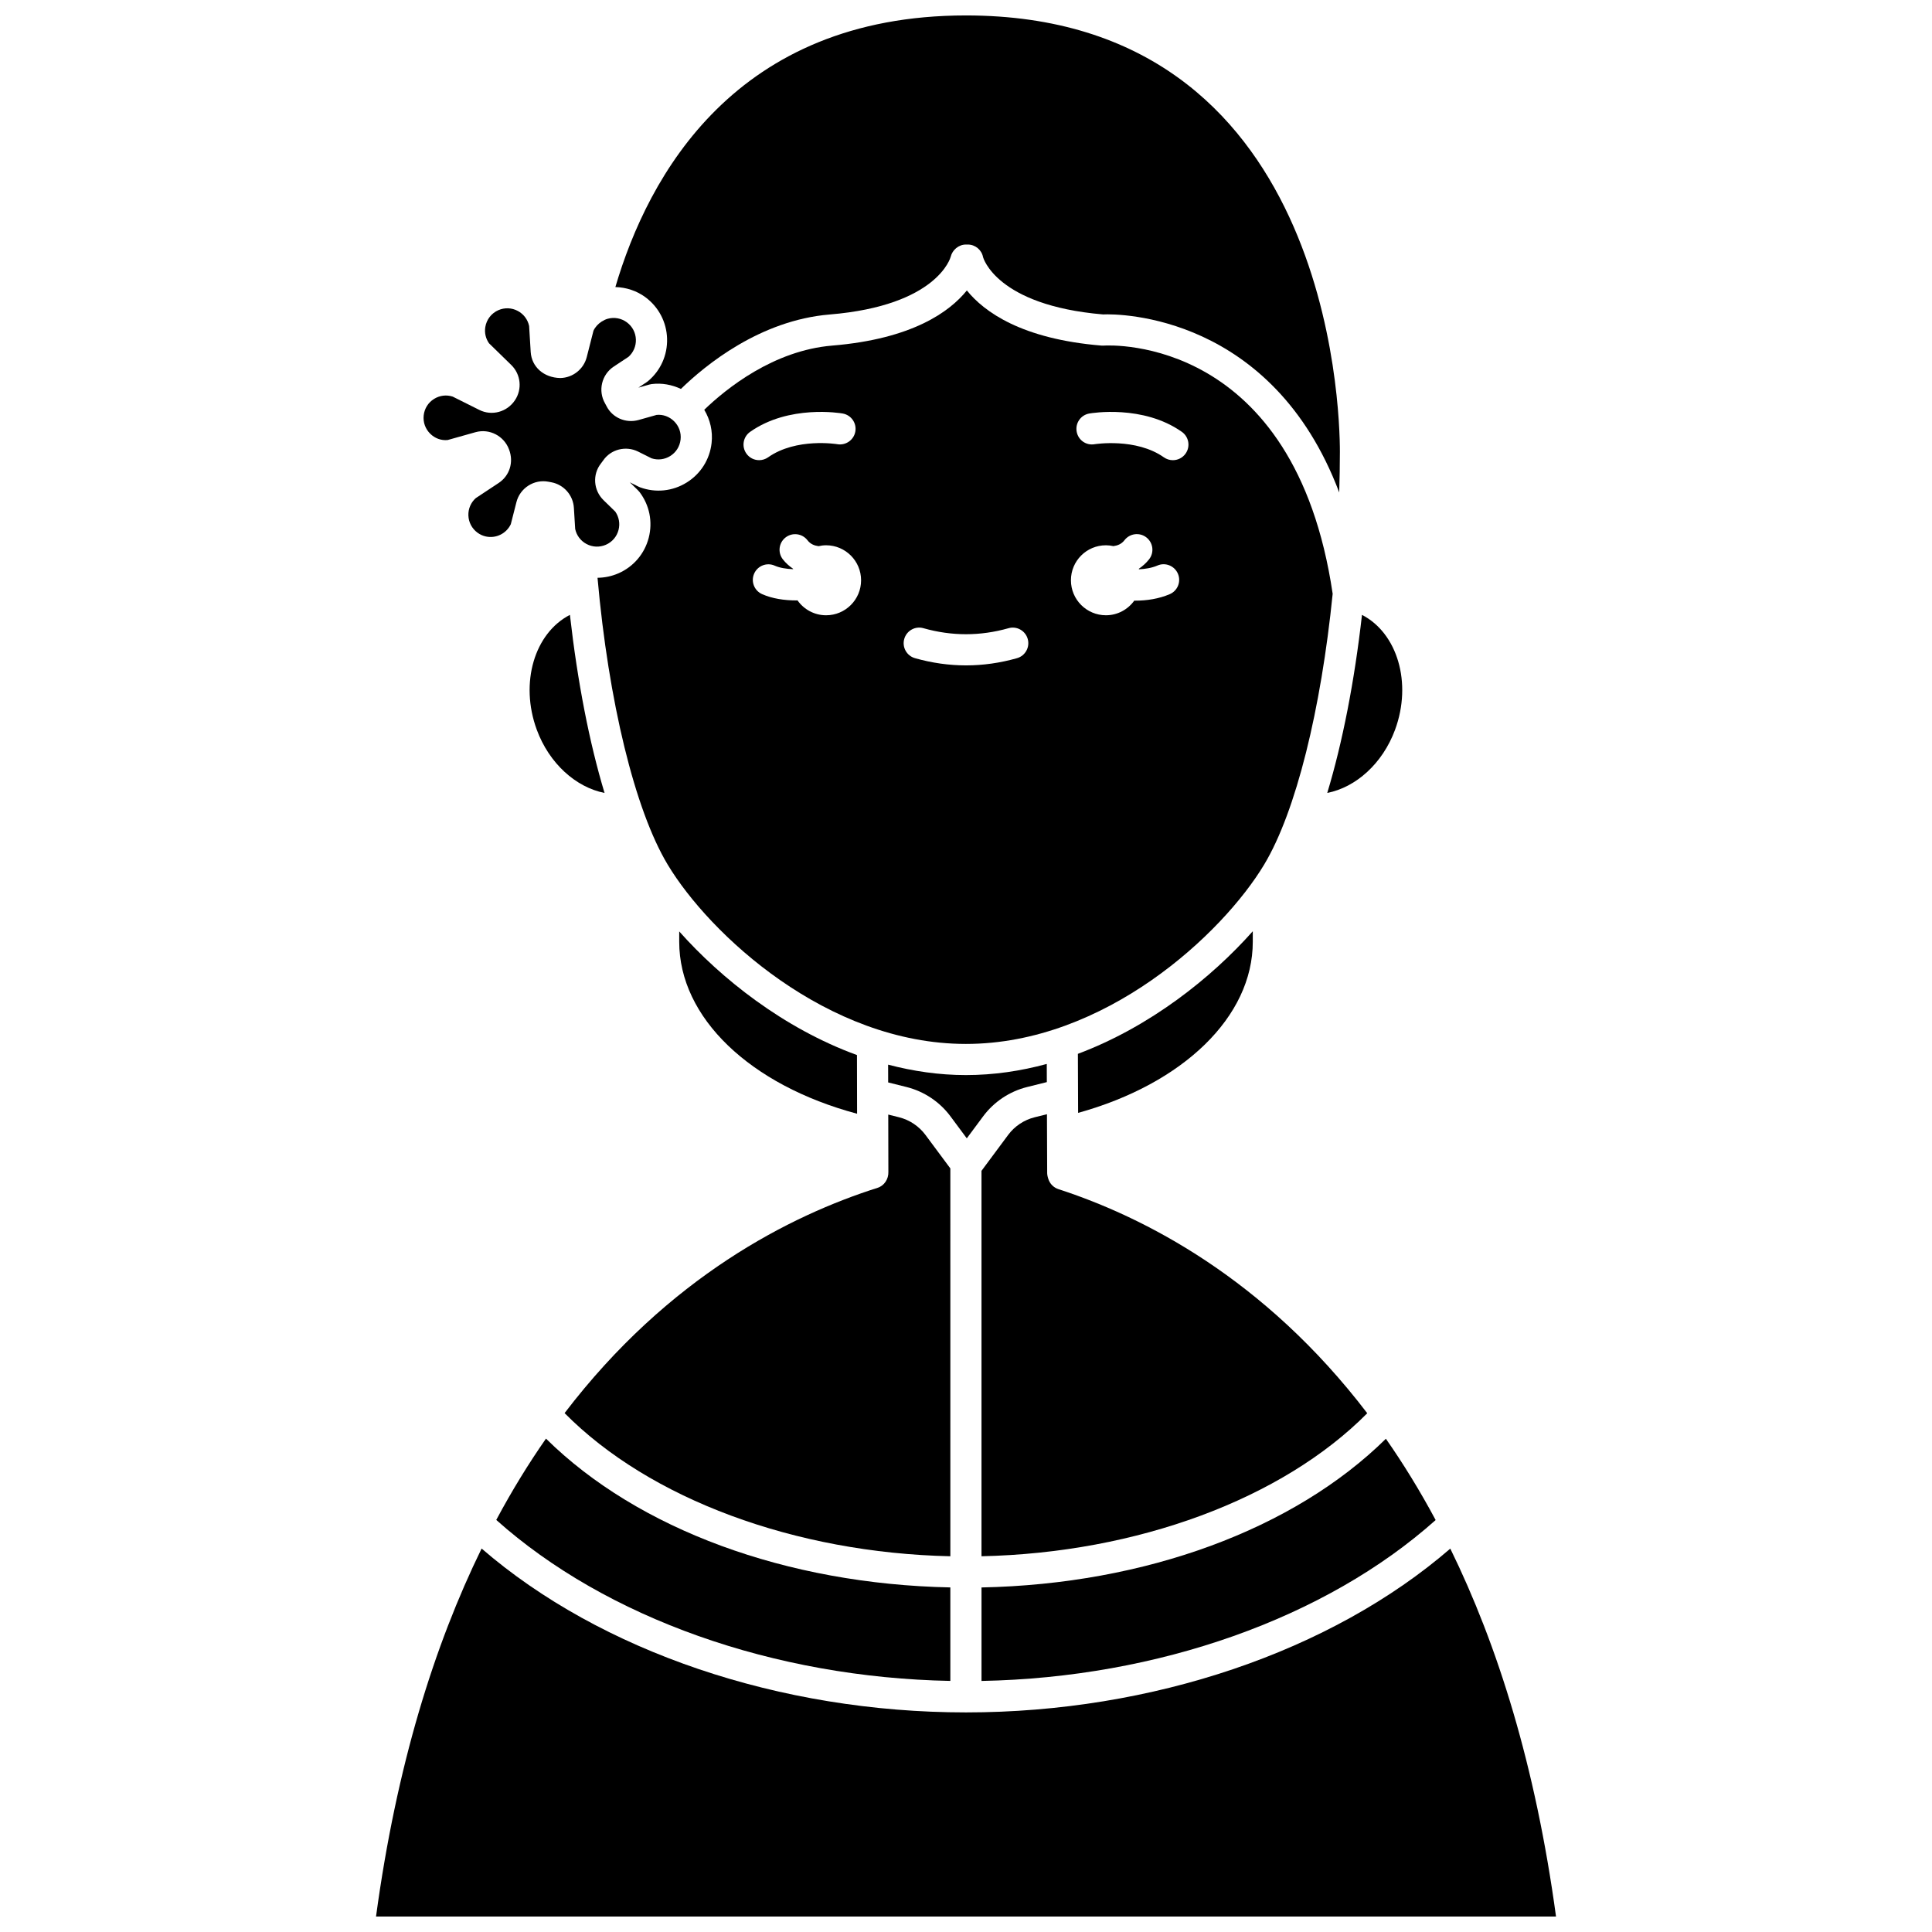
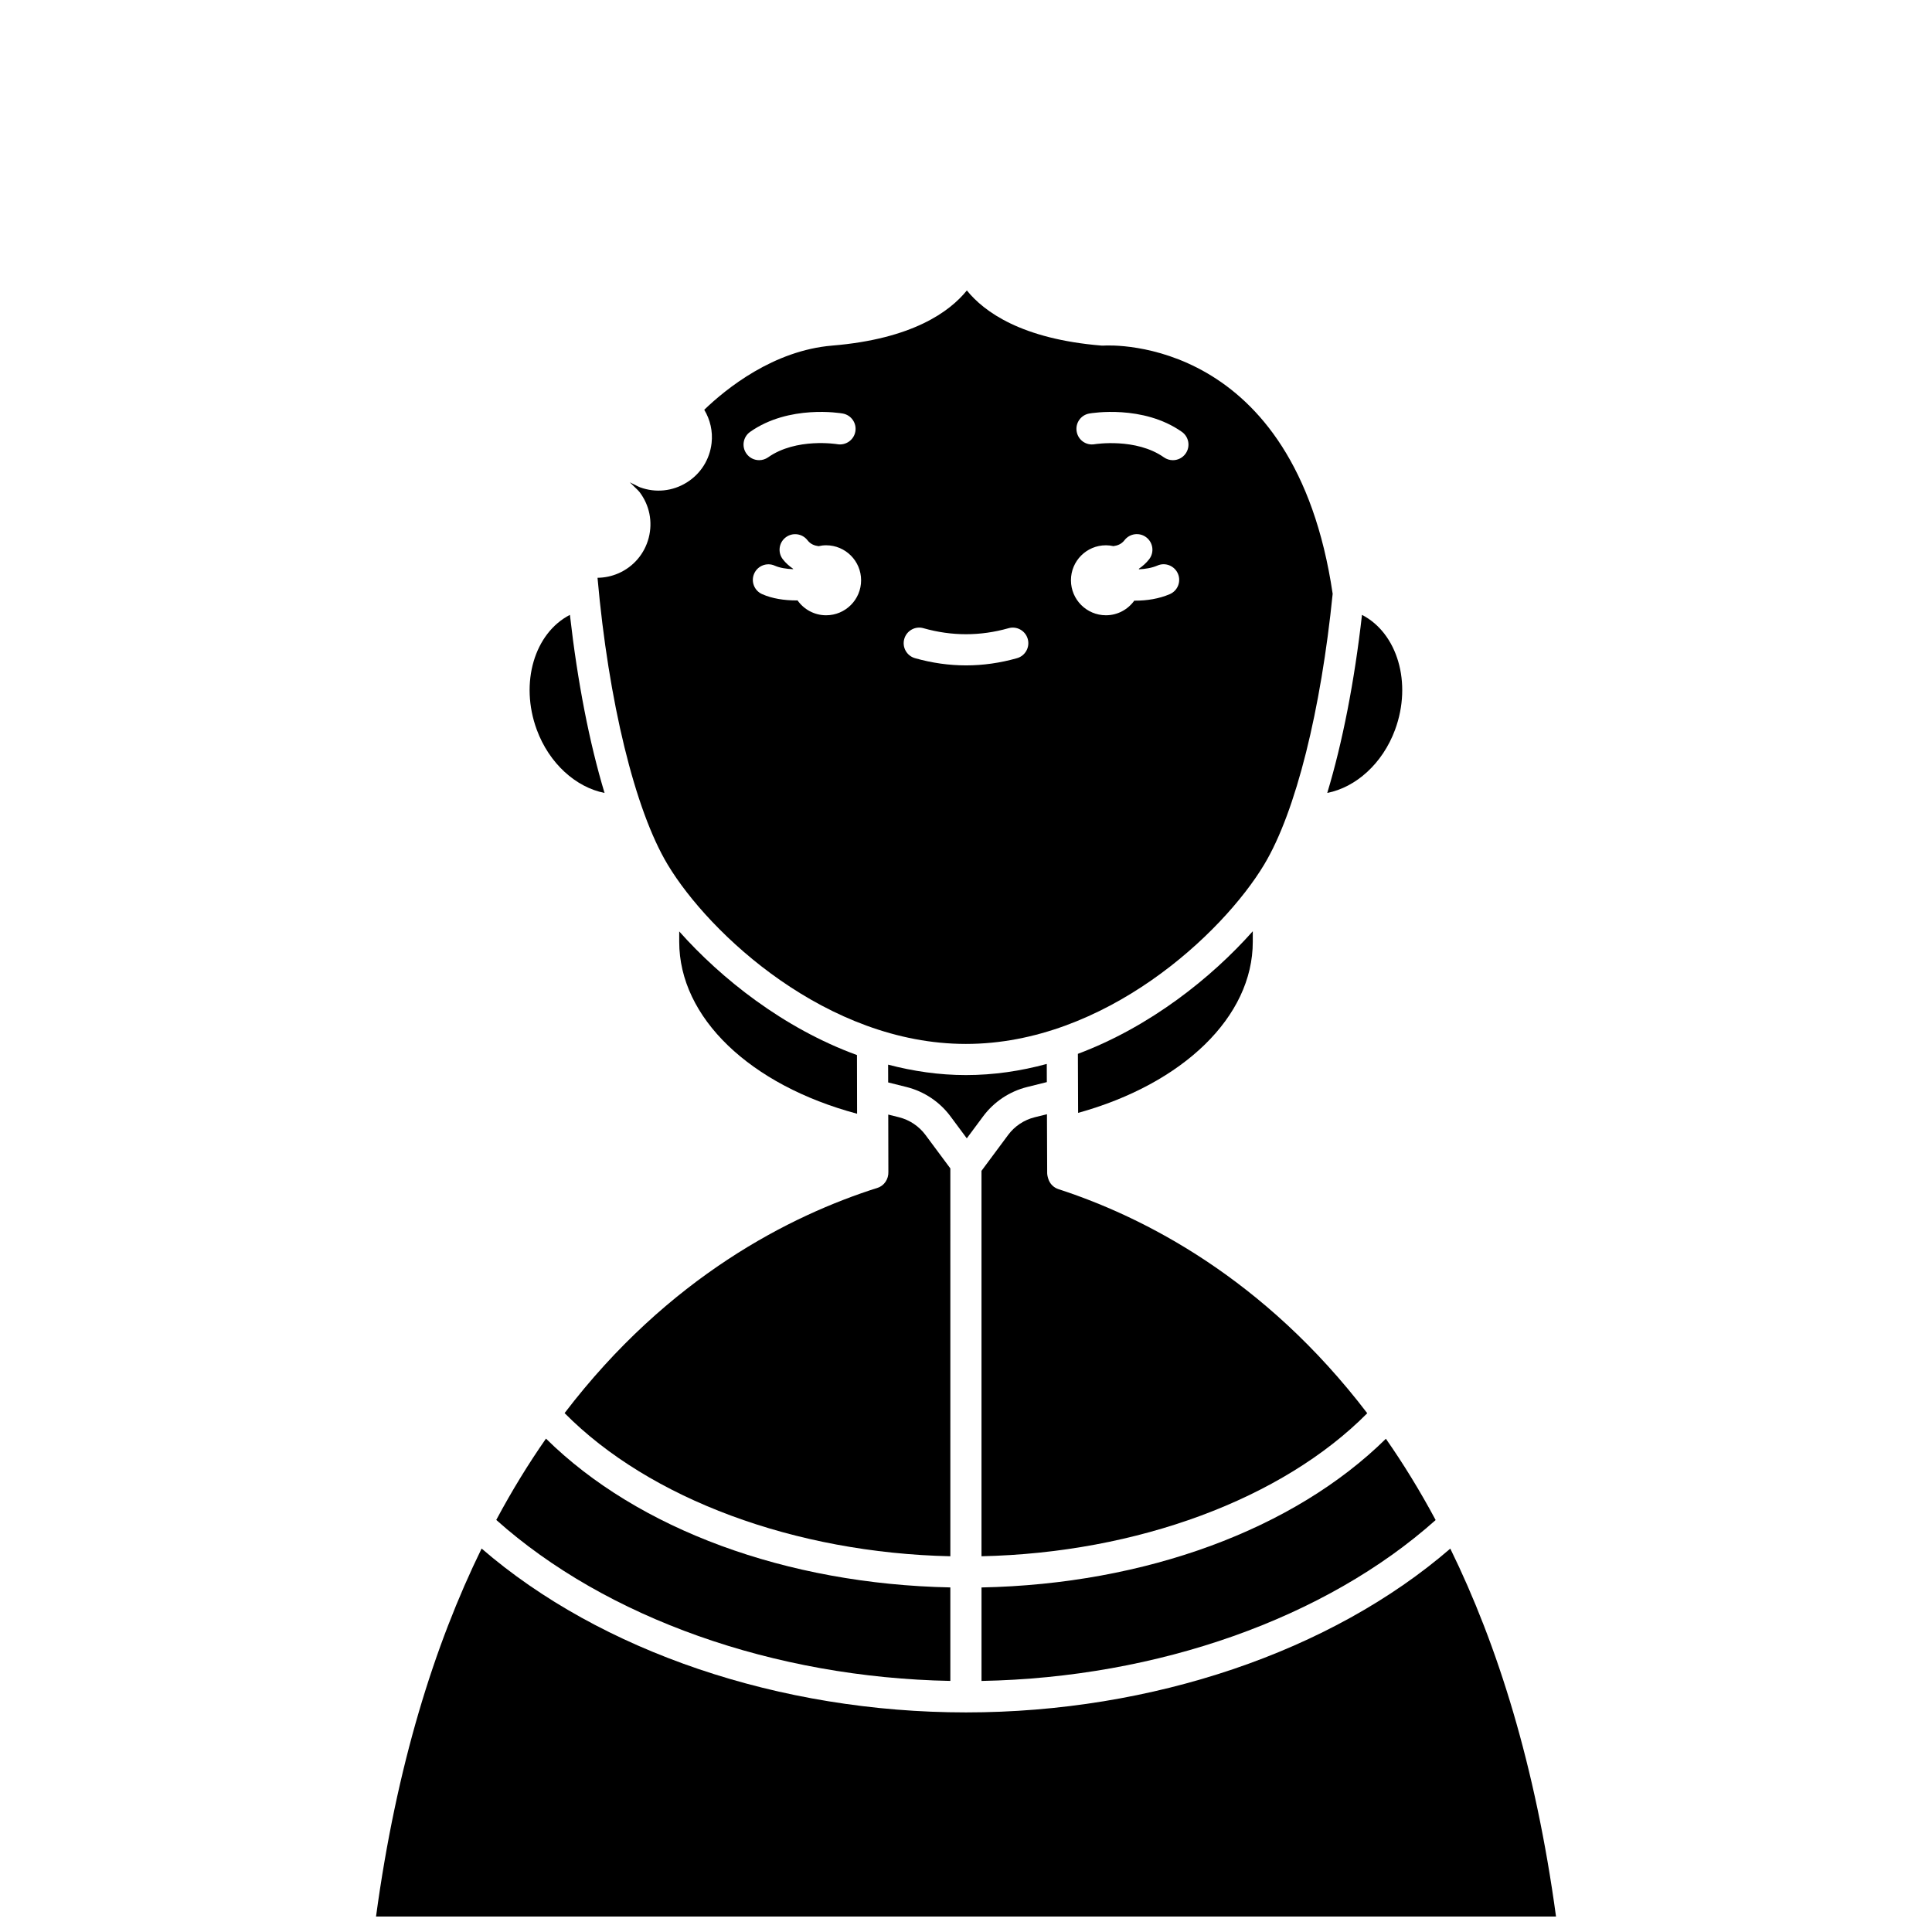
<svg xmlns="http://www.w3.org/2000/svg" width="800px" height="800px" version="1.1" viewBox="144 144 512 512">
  <defs>
    <clipPath id="b">
      <path d="m307 148.09h193v126.91h-193z" />
    </clipPath>
    <clipPath id="a">
      <path d="m243 554h314v97.902h-314z" />
    </clipPath>
  </defs>
-   <path d="m307.88 295.94c-1.781 0.777-3.66 1.16-5.531 1.18 2.906 32.73 9.898 61.52 18.574 75.977 11.031 18.391 42.246 47.555 79.051 47.555 36.805 0 68.023-29.168 79.055-47.551 8.449-14.082 15.055-41.125 18.141-71.734-10.055-68.172-58.594-65.91-60.691-65.781-0.199 0.008-0.418 0.012-0.605-0.004-21.16-1.754-31.066-8.945-35.648-14.609-4.574 5.664-14.488 12.855-35.648 14.609-15.598 1.289-28.113 11.398-33.945 17.012 1.578 2.625 2.297 5.695 1.945 8.824-0.488 4.348-2.898 8.164-6.617 10.465-3.723 2.316-8.215 2.769-12.32 1.27-0.145-0.055-0.289-0.117-0.43-0.188l-2.312-1.156 2.172 2.125c0.145 0.141 0.281 0.293 0.406 0.453 2.652 3.481 3.535 7.902 2.438 12.137-1.098 4.234-4.027 7.668-8.031 9.418zm124.79-42.355c0.582-0.102 14.23-2.398 24.531 4.859 1.863 1.312 2.312 3.891 0.996 5.758-0.801 1.141-2.082 1.75-3.379 1.75-0.82 0-1.652-0.246-2.375-0.754-7.406-5.223-18.242-3.492-18.336-3.481-2.289 0.406-4.391-1.105-4.781-3.348-0.402-2.25 1.094-4.391 3.344-4.785zm4.398 34.918c0.684 0 1.352 0.086 1.996 0.227 1.105-0.148 2.144-0.547 2.93-1.566 1.391-1.809 3.981-2.152 5.789-0.762 1.809 1.391 2.152 3.984 0.762 5.789-0.793 1.031-1.734 1.836-2.746 2.543 0.016 0.043 0.023 0.086 0.043 0.133 1.664-0.074 3.379-0.348 4.894-0.996 2.078-0.918 4.527 0.074 5.422 2.168 0.898 2.098-0.074 4.527-2.168 5.422-2.875 1.23-6.09 1.719-9.129 1.719-0.09 0-0.168-0.012-0.262-0.012-1.684 2.34-4.414 3.883-7.519 3.883-5.121 0-9.273-4.156-9.273-9.273-0.008-5.117 4.141-9.273 9.262-9.273zm-53.434 24.824c0.617-2.195 2.918-3.488 5.098-2.844 7.488 2.121 15.043 2.121 22.527 0 2.176-0.637 4.477 0.648 5.098 2.844 0.621 2.191-0.652 4.477-2.844 5.098-4.477 1.273-9.023 1.91-13.512 1.91-4.488 0-9.035-0.641-13.512-1.91-2.199-0.621-3.477-2.906-2.856-5.098zm-20.711-6.273c-3.137 0-5.902-1.57-7.582-3.957-0.125 0-0.238 0.02-0.359 0.02-3.117 0-6.348-0.477-9.027-1.672-2.086-0.93-3.019-3.371-2.09-5.449 0.93-2.082 3.371-3.023 5.449-2.09 1.359 0.602 3.102 0.867 4.848 0.93 0.012-0.031 0.02-0.066 0.027-0.094-1.012-0.707-1.957-1.512-2.746-2.539-1.391-1.809-1.051-4.398 0.762-5.789 1.812-1.387 4.398-1.043 5.789 0.762 0.785 1.023 1.82 1.418 2.93 1.566 0.648-0.152 1.312-0.238 2-0.238 5.121 0 9.273 4.156 9.273 9.273 0 5.125-4.152 9.277-9.273 9.277zm-20.133-48.609c10.301-7.262 23.953-4.965 24.531-4.859 2.246 0.395 3.746 2.535 3.348 4.781-0.395 2.238-2.539 3.731-4.769 3.352-0.113-0.02-10.891-1.781-18.348 3.477-0.723 0.508-1.555 0.754-2.375 0.754-1.297 0-2.578-0.605-3.379-1.75-1.32-1.863-0.871-4.441 0.992-5.754z" />
+   <path d="m307.88 295.94c-1.781 0.777-3.66 1.16-5.531 1.18 2.906 32.73 9.898 61.52 18.574 75.977 11.031 18.391 42.246 47.555 79.051 47.555 36.805 0 68.023-29.168 79.055-47.551 8.449-14.082 15.055-41.125 18.141-71.734-10.055-68.172-58.594-65.91-60.691-65.781-0.199 0.008-0.418 0.012-0.605-0.004-21.16-1.754-31.066-8.945-35.648-14.609-4.574 5.664-14.488 12.855-35.648 14.609-15.598 1.289-28.113 11.398-33.945 17.012 1.578 2.625 2.297 5.695 1.945 8.824-0.488 4.348-2.898 8.164-6.617 10.465-3.723 2.316-8.215 2.769-12.32 1.27-0.145-0.055-0.289-0.117-0.43-0.188l-2.312-1.156 2.172 2.125c0.145 0.141 0.281 0.293 0.406 0.453 2.652 3.481 3.535 7.902 2.438 12.137-1.098 4.234-4.027 7.668-8.031 9.418m124.79-42.355c0.582-0.102 14.23-2.398 24.531 4.859 1.863 1.312 2.312 3.891 0.996 5.758-0.801 1.141-2.082 1.75-3.379 1.75-0.82 0-1.652-0.246-2.375-0.754-7.406-5.223-18.242-3.492-18.336-3.481-2.289 0.406-4.391-1.105-4.781-3.348-0.402-2.25 1.094-4.391 3.344-4.785zm4.398 34.918c0.684 0 1.352 0.086 1.996 0.227 1.105-0.148 2.144-0.547 2.93-1.566 1.391-1.809 3.981-2.152 5.789-0.762 1.809 1.391 2.152 3.984 0.762 5.789-0.793 1.031-1.734 1.836-2.746 2.543 0.016 0.043 0.023 0.086 0.043 0.133 1.664-0.074 3.379-0.348 4.894-0.996 2.078-0.918 4.527 0.074 5.422 2.168 0.898 2.098-0.074 4.527-2.168 5.422-2.875 1.23-6.09 1.719-9.129 1.719-0.09 0-0.168-0.012-0.262-0.012-1.684 2.34-4.414 3.883-7.519 3.883-5.121 0-9.273-4.156-9.273-9.273-0.008-5.117 4.141-9.273 9.262-9.273zm-53.434 24.824c0.617-2.195 2.918-3.488 5.098-2.844 7.488 2.121 15.043 2.121 22.527 0 2.176-0.637 4.477 0.648 5.098 2.844 0.621 2.191-0.652 4.477-2.844 5.098-4.477 1.273-9.023 1.91-13.512 1.91-4.488 0-9.035-0.641-13.512-1.91-2.199-0.621-3.477-2.906-2.856-5.098zm-20.711-6.273c-3.137 0-5.902-1.57-7.582-3.957-0.125 0-0.238 0.02-0.359 0.02-3.117 0-6.348-0.477-9.027-1.672-2.086-0.93-3.019-3.371-2.09-5.449 0.93-2.082 3.371-3.023 5.449-2.09 1.359 0.602 3.102 0.867 4.848 0.93 0.012-0.031 0.02-0.066 0.027-0.094-1.012-0.707-1.957-1.512-2.746-2.539-1.391-1.809-1.051-4.398 0.762-5.789 1.812-1.387 4.398-1.043 5.789 0.762 0.785 1.023 1.82 1.418 2.93 1.566 0.648-0.152 1.312-0.238 2-0.238 5.121 0 9.273 4.156 9.273 9.273 0 5.125-4.152 9.277-9.273 9.277zm-20.133-48.609c10.301-7.262 23.953-4.965 24.531-4.859 2.246 0.395 3.746 2.535 3.348 4.781-0.395 2.238-2.539 3.731-4.769 3.352-0.113-0.02-10.891-1.781-18.348 3.477-0.723 0.508-1.555 0.754-2.375 0.754-1.297 0-2.578-0.605-3.379-1.75-1.32-1.863-0.871-4.441 0.992-5.754z" />
  <path d="m421.97 456.84c-0.219-0.512-0.453-1.352-0.457-1.906l-0.059-15.656-3.254 0.809c-2.812 0.699-5.312 2.363-7.031 4.684l-7.062 9.512v102.14c41.223-0.895 79.719-15.168 102.23-37.902-27.215-35.668-59.09-51.988-81.848-59.387-1.129-0.371-2.047-1.211-2.519-2.297z" />
  <path d="m476 393.59v-2.797c-10.895 12.262-27.129 25.277-46.348 32.484l0.059 15.648c27.891-7.727 46.289-25.516 46.289-45.336z" />
  <g clip-path="url(#b)">
-     <path d="m320.78 233.72c0.137 4.375-1.711 8.492-5.062 11.297-0.121 0.098-0.246 0.195-0.379 0.277l-2.16 1.434 2.934-0.824c0.195-0.055 0.395-0.09 0.594-0.121 2.719-0.34 5.359 0.172 7.746 1.289 6.406-6.242 20.918-18.195 39.445-19.73 28.59-2.363 32.012-15.152 32.043-15.281 0.449-1.852 2.133-3.254 4.039-3.254h0.492c1.977 0 3.68 1.402 4.051 3.348 0.012 0.039 3.414 12.754 31.789 15.172 4.406-0.215 44.828 0.082 62.598 47.184 0.102-3.594 0.176-7.191 0.176-10.789 0-11.836-2.785-115.63-99.109-115.63-61.07 0-84.199 42.422-92.898 71.98 2.828 0.086 5.59 0.949 7.945 2.68 3.523 2.602 5.621 6.598 5.758 10.969z" />
-   </g>
+     </g>
  <path d="m513.71 337.38c4.57-12.43 0.59-25.605-8.77-30.434-1.996 17.637-5.168 33.848-9.203 47.188 7.59-1.484 14.676-7.797 17.973-16.754z" />
  <path d="m324 390.84v2.75c0 20.09 18.738 37.973 47.137 45.562l-0.031-15.551c-19.555-7.133-36.059-20.344-47.105-32.762z" />
  <path d="m511.27 525.29c-24.379 24.031-63.766 38.535-107.16 39.402v24.777c46.746-0.875 91.199-16.621 120.35-42.641-4.184-7.812-8.602-14.977-13.184-21.539z" />
-   <path d="m262.64 260.61 7.375-2.074c3.691-1.035 7.574 0.992 8.891 4.594 1.293 3.379 0.129 6.957-2.758 8.867l-6.066 4.012c-1.297 1.164-2.012 2.824-1.957 4.574 0.059 1.82 0.934 3.488 2.398 4.57 0.684 0.504 1.445 0.852 2.254 1.023 2.695 0.574 5.422-0.785 6.59-3.258l1.488-5.836c0.945-3.762 4.707-6.156 8.504-5.418l0.746 0.141c3.32 0.625 5.777 3.418 5.981 6.793l0.34 5.574c0.359 1.707 1.438 3.152 2.984 3.981 1.609 0.867 3.488 0.938 5.16 0.211 1.668-0.73 2.891-2.16 3.348-3.926 0.434-1.676 0.121-3.426-0.859-4.848l-3.117-3.039c-2.688-2.625-2.984-6.809-0.684-9.73 0.215-0.27 0.406-0.531 0.59-0.797 2.023-2.965 6.012-3.973 9.277-2.34l3.539 1.773c1.66 0.539 3.445 0.332 4.941-0.598 1.547-0.957 2.551-2.547 2.754-4.363 0.207-1.809-0.426-3.582-1.723-4.863-1.238-1.219-2.934-1.855-4.629-1.676l-4.773 1.344c-3.387 0.949-6.953-0.598-8.5-3.672-0.125-0.25-0.258-0.488-0.387-0.723-1.934-3.352-0.914-7.644 2.316-9.77l3.898-2.574c1.297-1.168 2.008-2.824 1.957-4.578-0.059-1.82-0.934-3.488-2.402-4.57-1.461-1.082-3.32-1.422-5.074-0.938-0.582 0.16-1.105 0.434-1.598 0.746h-0.004c-0.922 0.59-1.684 1.402-2.164 2.414l-1.781 6.992c-0.82 3.211-3.703 5.492-7.016 5.551-4.387-0.082-7.602-2.969-7.84-6.914l-0.418-6.875c-0.363-1.711-1.445-3.156-2.992-3.984-1.609-0.863-3.481-0.938-5.152-0.211-1.855 0.809-3.156 2.496-3.473 4.5-0.238 1.512 0.113 3.019 0.984 4.273l5.91 5.766c2.531 2.477 2.938 6.41 0.957 9.348-2.094 3.121-6.117 4.207-9.422 2.555l-7.055-3.527c-1.652-0.547-3.449-0.328-4.938 0.598-1.555 0.957-2.555 2.547-2.758 4.363-0.207 1.809 0.43 3.586 1.727 4.867 1.234 1.215 2.871 1.844 4.629 1.672z" />
  <g clip-path="url(#a)">
    <path d="m528.34 554.4c-31.508 27.242-78.977 43.406-128.34 43.406-49.383 0-96.859-16.176-128.37-43.426-12.504 25.555-22.547 57.488-27.98 97.52h312.71c-5.438-40.023-15.496-71.949-28.016-97.5z" />
  </g>
  <path d="m400.21 445.67 4.328-5.824c2.859-3.852 7-6.617 11.668-7.777l5.215-1.301-0.016-4.812c-6.871 1.867-14.043 2.949-21.43 2.949-7.098 0-13.992-1.027-20.613-2.762l0.012 4.711 4.852 1.211c4.652 1.16 8.797 3.918 11.66 7.777z" />
  <path d="m395.85 589.46v-24.777c-43.41-0.875-82.805-15.391-107.16-39.434-4.582 6.566-9 13.734-13.176 21.547 29.133 26.023 73.582 41.777 120.34 42.664z" />
  <path d="m286.25 337.38c3.293 8.953 10.367 15.266 17.961 16.758-3.996-13.227-7.16-29.395-9.176-47.191-9.371 4.82-13.355 18-8.785 30.434z" />
  <path d="m395.85 453.64-6.59-8.871c-1.727-2.324-4.219-3.988-7.027-4.688l-2.836-0.707 0.031 15.219c0.062 1.836-1.07 3.625-2.856 4.191-23.062 7.309-55.422 23.613-82.949 59.703 22.492 22.746 60.992 37.035 102.23 37.938z" />
</svg>